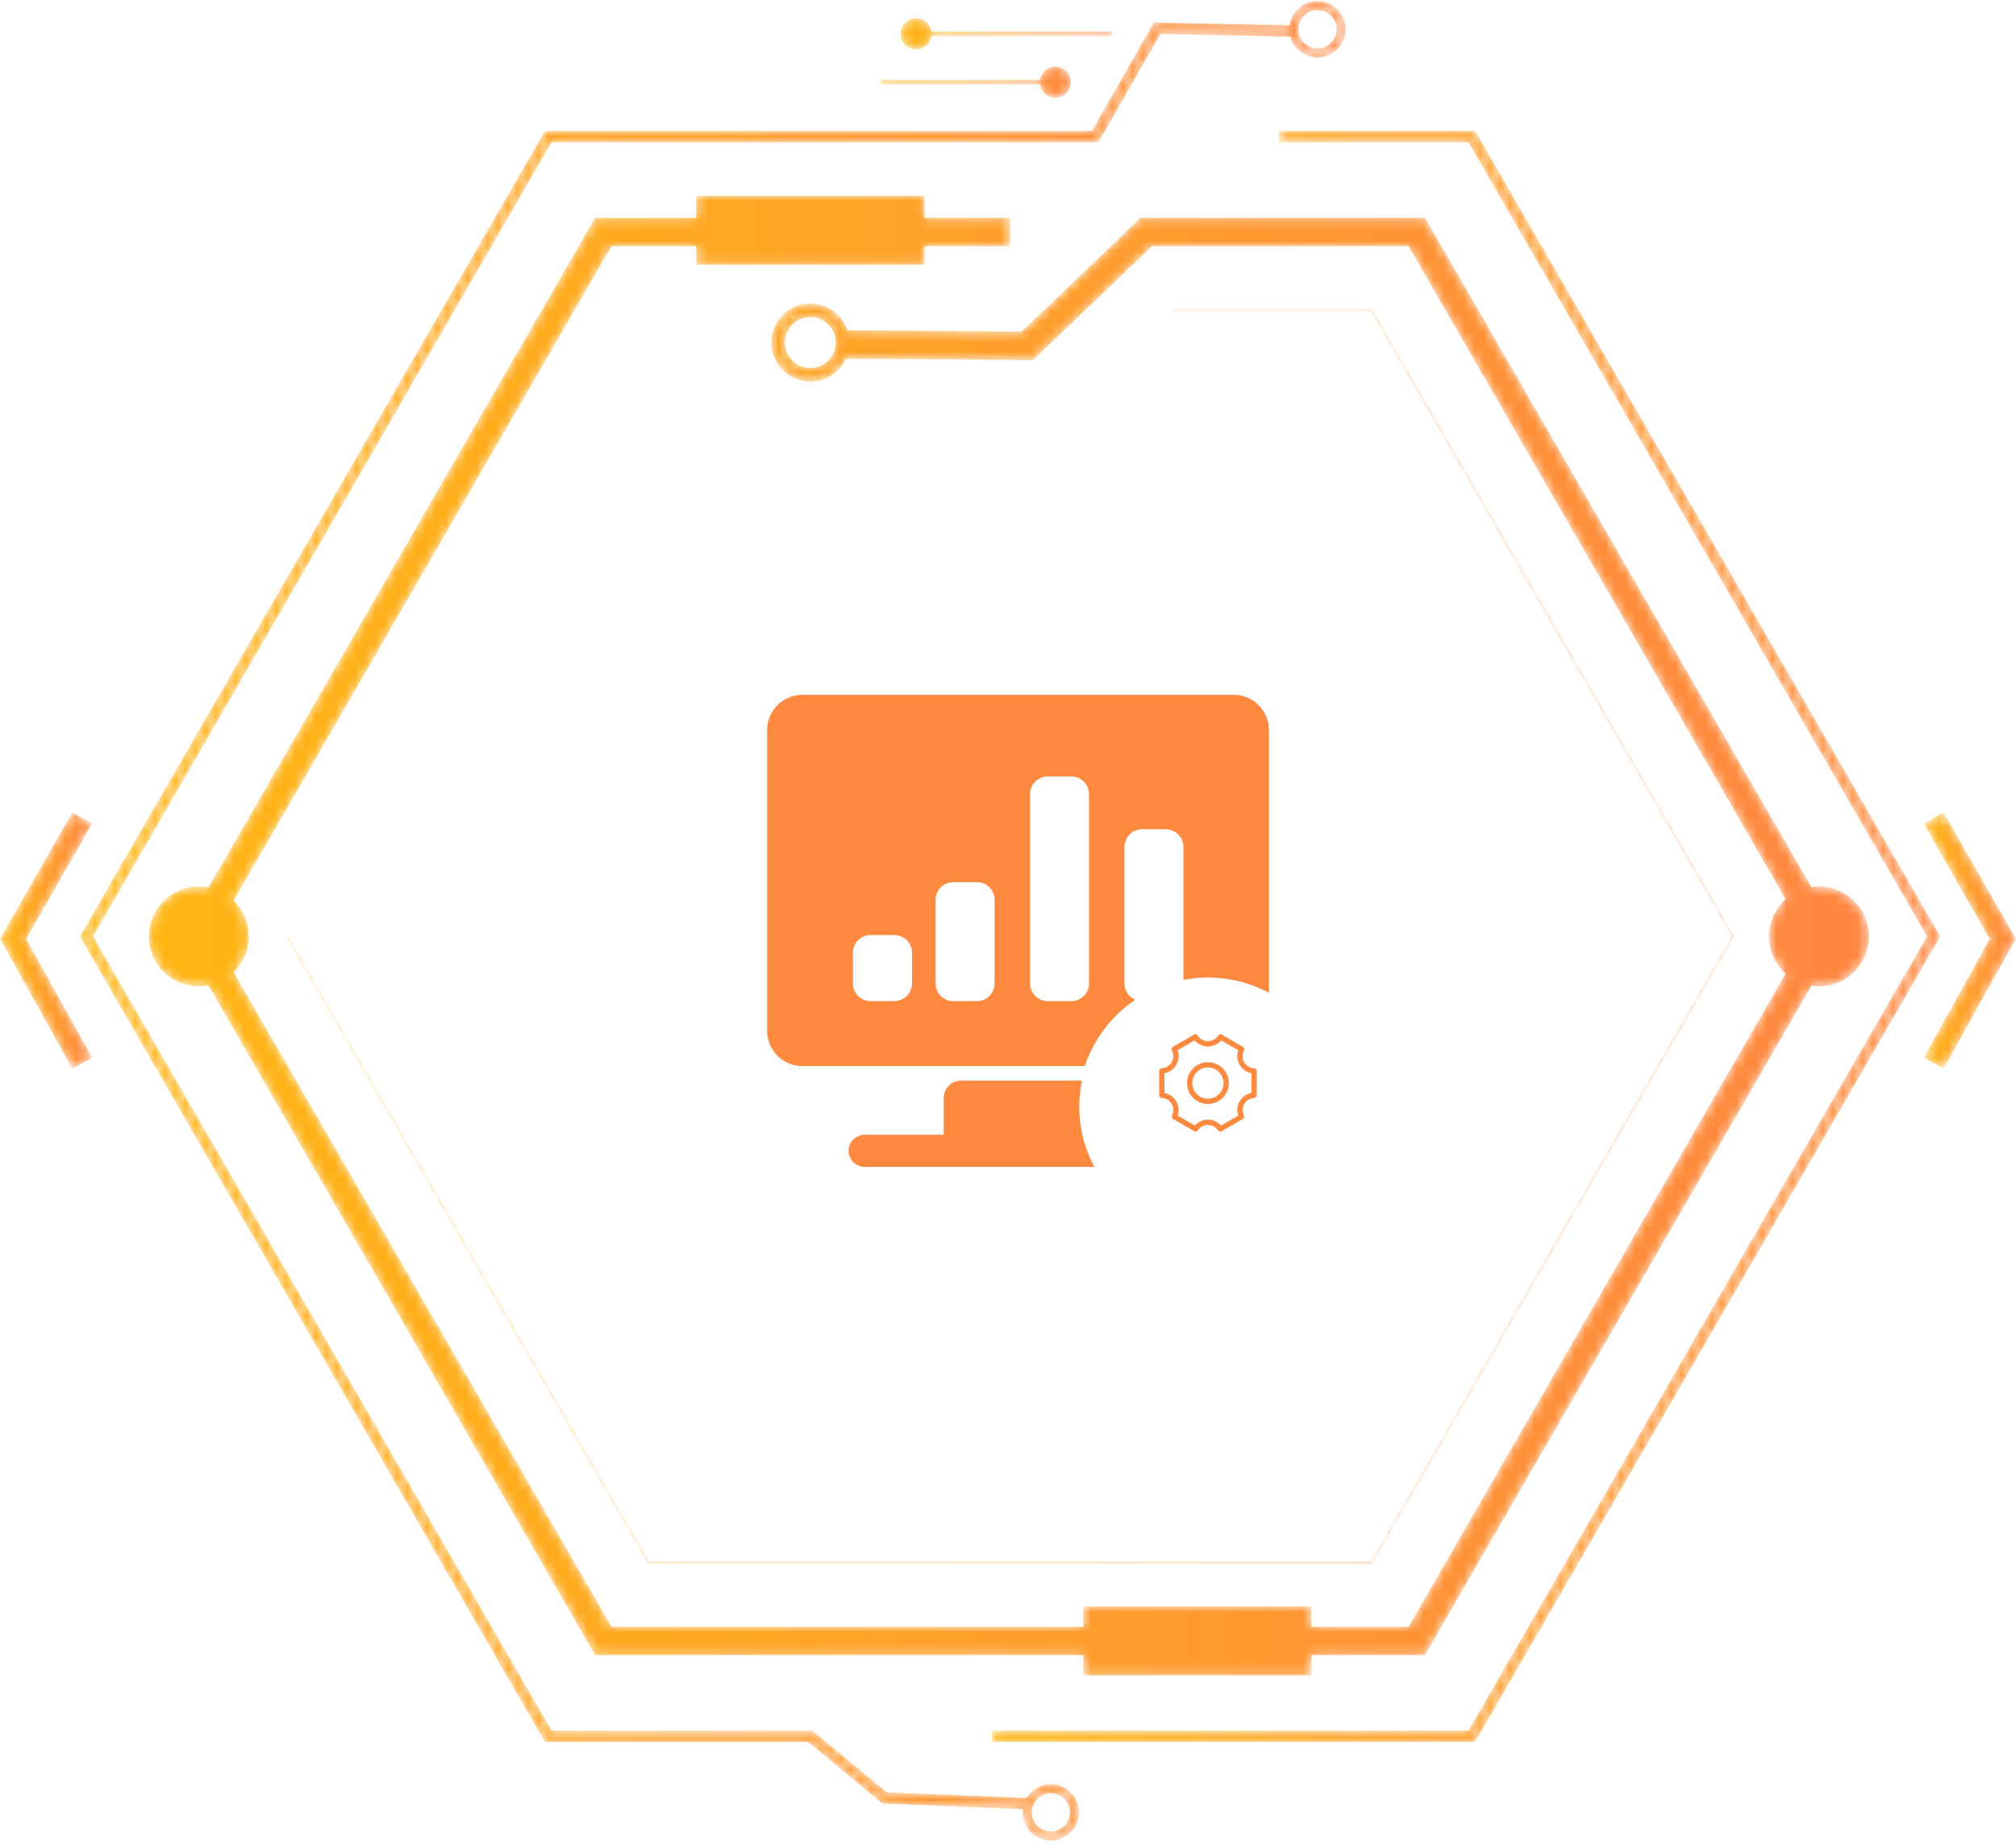
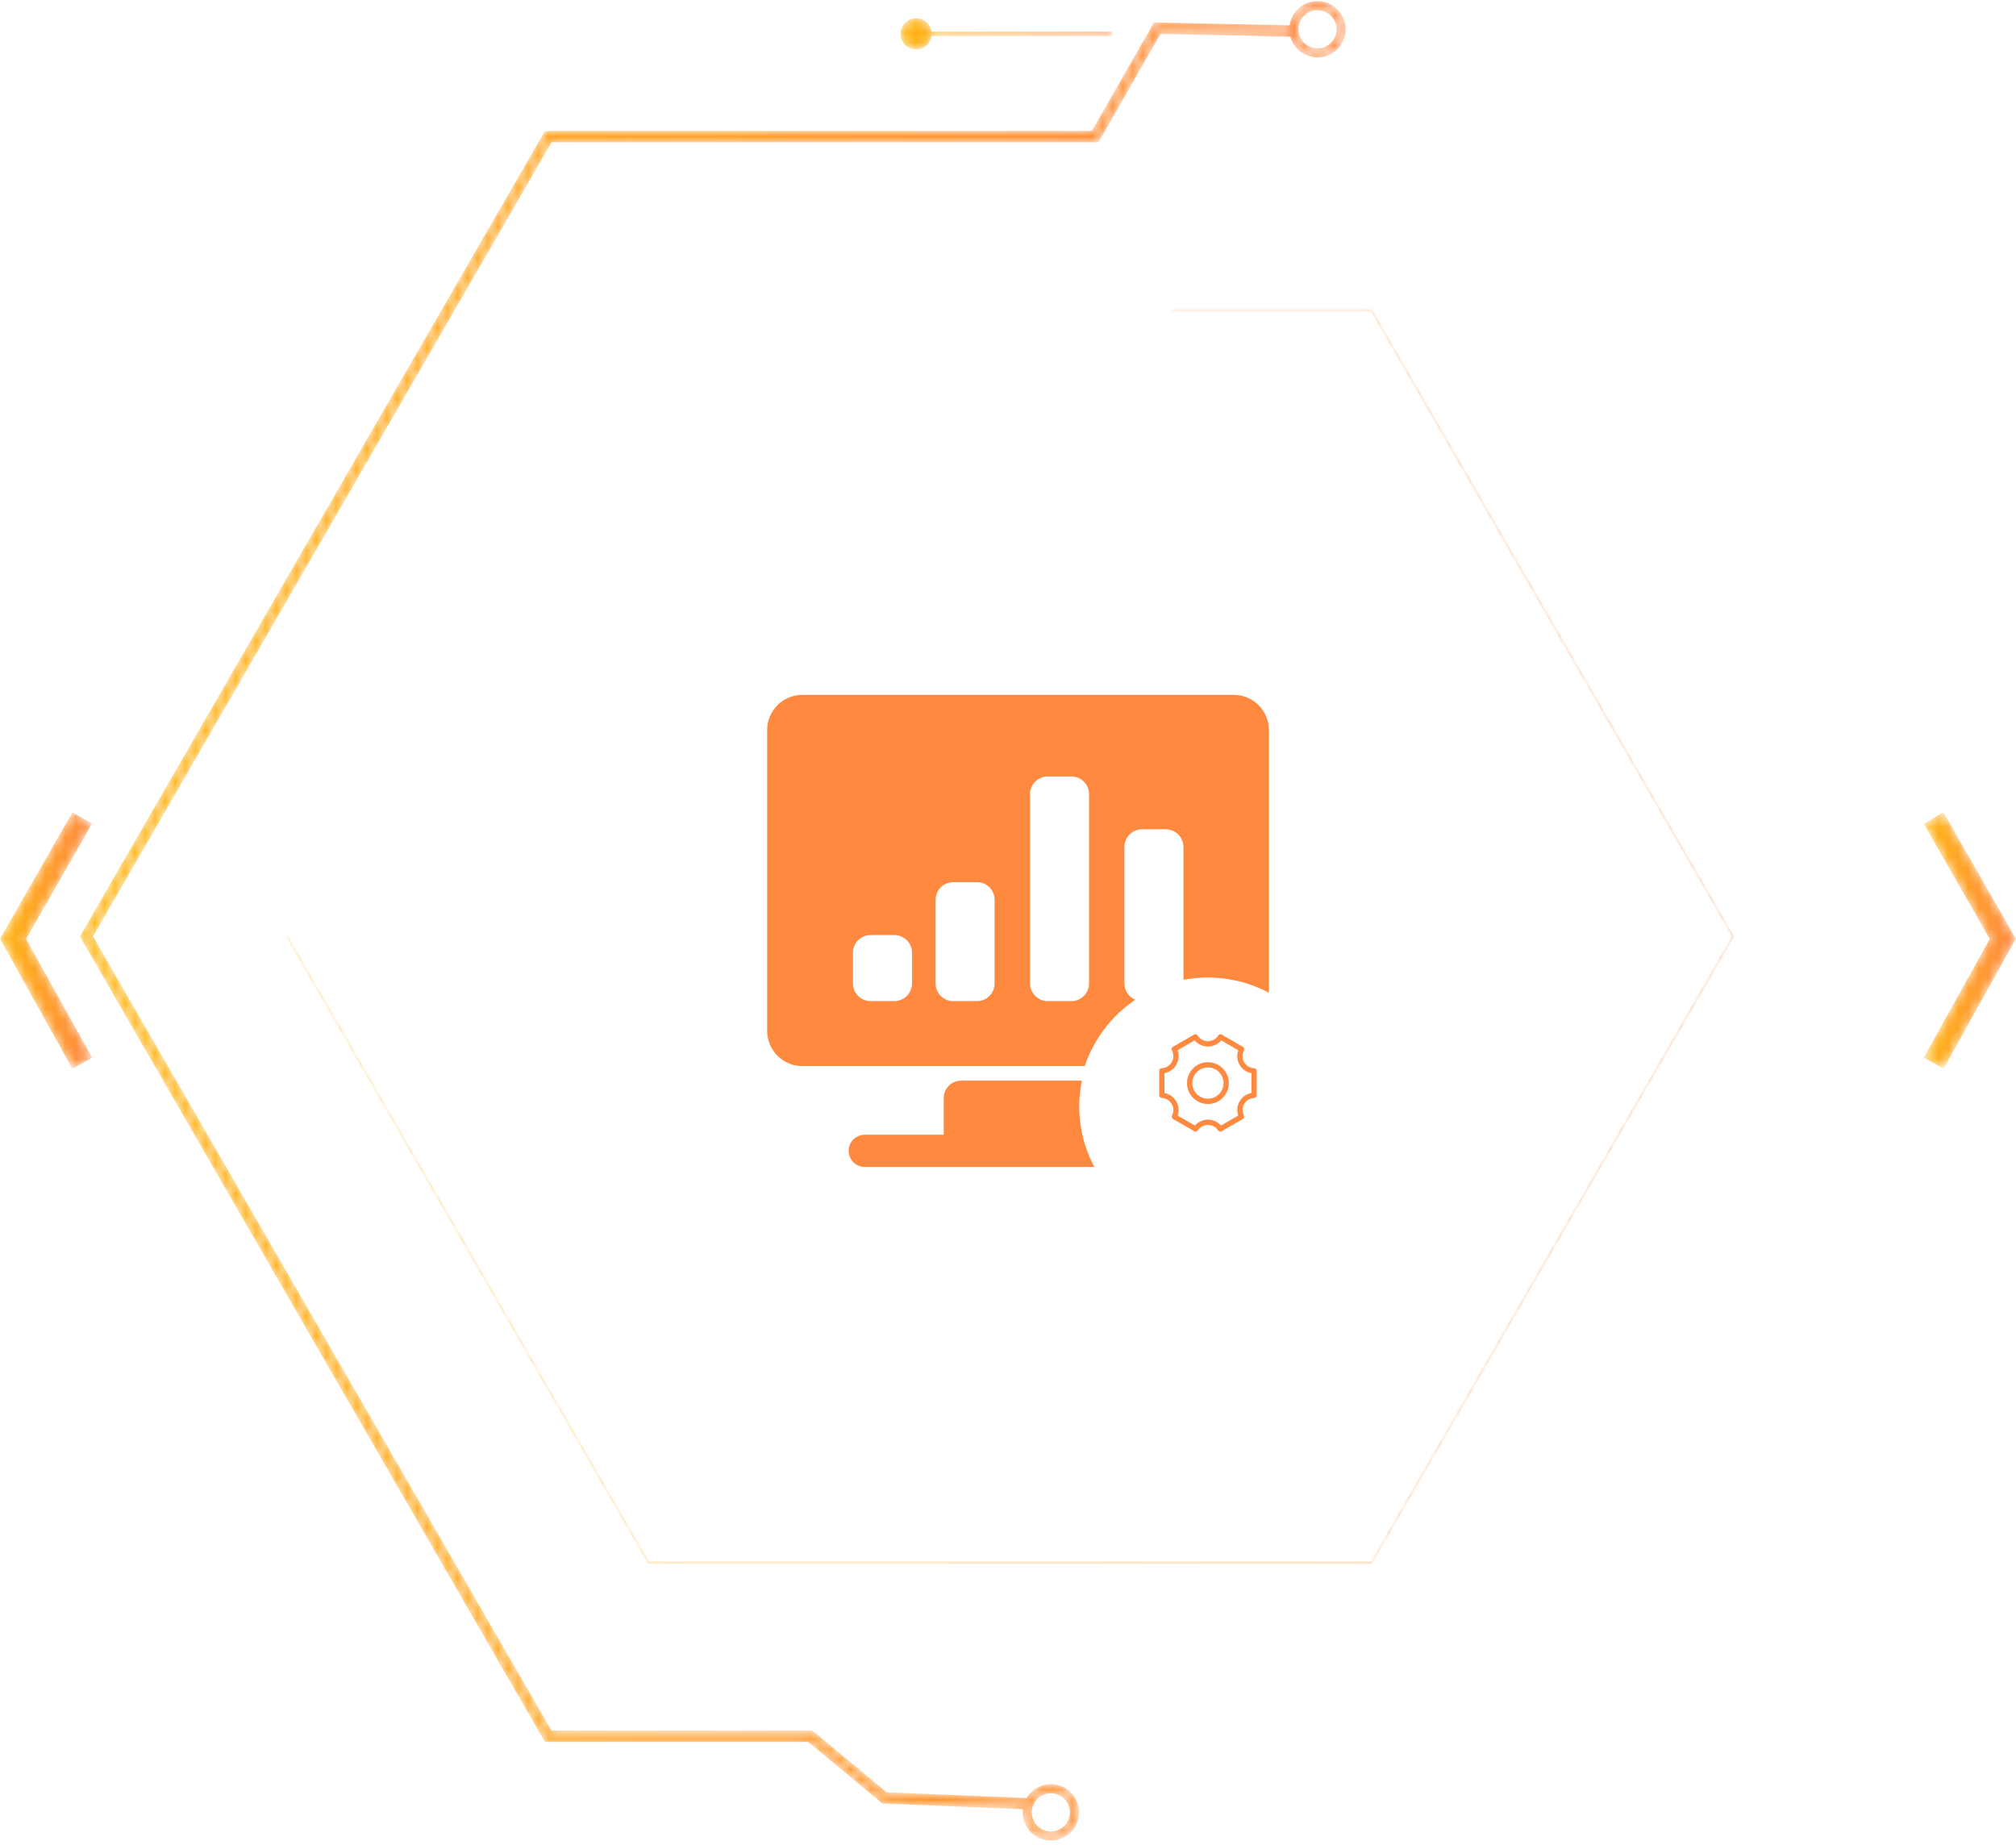
<svg xmlns="http://www.w3.org/2000/svg" xmlns:xlink="http://www.w3.org/1999/xlink" width="200px" height="183px" viewBox="0 0 200 183" version="1.1">
  <title>graphical monitoring, and management</title>
  <defs>
-     <polygon id="path-1" points="48.027 0.107 28.581 0.107 28.581 1.233 47.376 1.233 92.864 80.019 47.376 158.805 0.108 158.805 0.108 159.931 48.027 159.931 94.164 80.019" />
    <linearGradient x1="5.37824946e-05%" y1="50%" x2="100%" y2="50%" id="linearGradient-3">
      <stop stop-color="#FFB614" offset="0%" />
      <stop stop-color="#FF8741" offset="100%" />
    </linearGradient>
    <polygon id="path-4" points="36.136 124.344 0.305 62.282 0.11 62.395 35.973 124.513 36.006 124.569 107.863 124.569 143.759 62.395 143.792 62.339 107.896 0.165 107.863 0.108 87.815 0.108 87.815 0.334 107.733 0.334 143.532 62.339 107.733 124.344" />
    <linearGradient x1="-3.06138284e-05%" y1="50%" x2="100%" y2="50%" id="linearGradient-6">
      <stop stop-color="#FFB614" offset="0%" />
      <stop stop-color="#FF8741" offset="100%" />
    </linearGradient>
    <path d="M54.319,0.009 L54.319,2.191 L44.285,2.191 L5.929,68.625 C5.62,68.565 5.3,68.532 4.973,68.532 L4.973,68.532 C2.24,68.532 0.017,70.755 0.017,73.487 L0.017,73.487 C0.017,76.22 2.24,78.443 4.973,78.443 L4.973,78.443 C5.3,78.443 5.62,78.41 5.929,78.349 L5.929,78.349 L44.285,144.784 L92.712,144.784 L92.712,146.797 L115.35,146.797 L115.35,144.784 L126.611,144.784 L164.946,78.386 C165.191,78.423 165.442,78.443 165.698,78.443 L165.698,78.443 C168.43,78.443 170.653,76.22 170.653,73.487 L170.653,73.487 C170.653,70.755 168.43,68.532 165.698,68.532 L165.698,68.532 C165.442,68.532 165.191,68.551 164.946,68.589 L164.946,68.589 L126.611,2.191 L98.398,2.191 L86.597,13.489 L69.314,13.347 C68.801,11.808 67.347,10.694 65.638,10.694 L65.638,10.694 C63.502,10.694 61.764,12.432 61.764,14.568 L61.764,14.568 C61.764,16.704 63.502,18.442 65.638,18.442 L65.638,18.442 C67.206,18.442 68.559,17.505 69.167,16.161 L69.167,16.161 L87.718,16.314 L99.528,5.006 L124.985,5.006 L162.393,69.799 C161.381,70.707 160.742,72.024 160.742,73.487 L160.742,73.487 C160.742,74.951 161.381,76.268 162.393,77.176 L162.393,77.176 L124.985,141.968 L115.35,141.968 L115.35,139.955 L92.712,139.955 L92.712,141.968 L45.91,141.968 L8.423,77.039 C9.351,76.138 9.928,74.879 9.928,73.487 L9.928,73.487 C9.928,72.095 9.351,70.837 8.423,69.936 L8.423,69.936 L45.91,5.006 L54.319,5.006 L54.319,6.851 L76.957,6.851 L76.957,5.006 L85.448,5.006 L85.448,2.191 L76.957,2.191 L76.957,0.009 L54.319,0.009 Z M63.116,14.568 C63.116,13.177 64.247,12.045 65.638,12.045 L65.638,12.045 C67.029,12.045 68.16,13.177 68.16,14.568 L68.16,14.568 C68.16,15.959 67.029,17.09 65.638,17.09 L65.638,17.09 C64.247,17.09 63.116,15.959 63.116,14.568 L63.116,14.568 Z" id="path-7" />
    <linearGradient x1="1.95941652e-05%" y1="50%" x2="100%" y2="50%" id="linearGradient-9">
      <stop stop-color="#FFB614" offset="0%" />
      <stop stop-color="#FF8741" offset="100%" />
    </linearGradient>
    <path d="M122.817,0.065 C121.41,0.065 120.244,1.11 120.051,2.464 L120.051,2.464 L106.595,2.176 L100.438,12.945 L46.18,12.945 L0.043,92.857 L46.18,172.769 L72.304,172.769 L79.643,178.87 L93.594,179.442 C93.583,179.544 93.577,179.647 93.577,179.751 L93.577,179.751 C93.577,181.292 94.83,182.545 96.37,182.545 L96.37,182.545 C97.911,182.545 99.164,181.292 99.164,179.751 L99.164,179.751 C99.164,178.211 97.911,176.958 96.37,176.958 L96.37,176.958 C95.348,176.958 94.453,177.509 93.966,178.33 L93.966,178.33 L80.069,177.76 L72.711,171.643 L46.83,171.643 L1.343,92.857 L46.83,14.071 L101.091,14.071 L107.24,3.316 L120.121,3.592 C120.444,4.778 121.53,5.652 122.817,5.652 L122.817,5.652 C124.357,5.652 125.61,4.399 125.61,2.859 L125.61,2.859 C125.61,1.318 124.357,0.065 122.817,0.065 Z M120.924,2.859 C120.924,1.815 121.773,0.966 122.817,0.966 L122.817,0.966 C123.86,0.966 124.709,1.815 124.709,2.859 L124.709,2.859 C124.709,3.902 123.86,4.751 122.817,4.751 L122.817,4.751 C121.773,4.751 120.924,3.902 120.924,2.859 L120.924,2.859 Z M94.477,179.751 C94.477,178.708 95.327,177.859 96.37,177.859 L96.37,177.859 C97.414,177.859 98.263,178.708 98.263,179.751 L98.263,179.751 C98.263,180.795 97.414,181.644 96.37,181.644 L96.37,181.644 C95.327,181.644 94.477,180.795 94.477,179.751 L94.477,179.751 Z" id="path-10" />
    <linearGradient x1="3.32813471e-05%" y1="50%" x2="100%" y2="50%" id="linearGradient-12">
      <stop stop-color="#FFB614" offset="0%" />
      <stop stop-color="#FF8741" offset="100%" />
    </linearGradient>
    <path d="M0.04,1.62 C0.04,2.473 0.731,3.164 1.584,3.164 L1.584,3.164 C2.436,3.164 3.127,2.473 3.127,1.62 L3.127,1.62 L3.127,1.845 L21.035,1.845 L21.035,1.395 L3.127,1.395 L3.127,1.62 C3.127,0.767 2.436,0.076 1.584,0.076 L1.584,0.076 C0.731,0.076 0.04,0.767 0.04,1.62" id="path-13" />
    <linearGradient x1="0%" y1="49.999%" x2="100%" y2="49.999%" id="linearGradient-15">
      <stop stop-color="#FFB614" offset="0%" />
      <stop stop-color="#FF8741" offset="100%" />
    </linearGradient>
-     <path d="M15.898,1.345 L0.086,1.345 L0.086,1.795 L15.898,1.795 C16.007,2.541 16.648,3.114 17.423,3.114 L17.423,3.114 C18.276,3.114 18.967,2.423 18.967,1.57 L18.967,1.57 C18.967,0.718 18.276,0.026 17.423,0.026 L17.423,0.026 C16.648,0.026 16.007,0.599 15.898,1.345" id="path-16" />
    <linearGradient x1="-0%" y1="50.002%" x2="100%" y2="50.002%" id="linearGradient-18">
      <stop stop-color="#FFB614" offset="0%" />
      <stop stop-color="#FF8741" offset="100%" />
    </linearGradient>
    <polygon id="path-19" points="0 12.573 7.173 25.458 9.141 24.363 2.586 12.588 9.135 1.145 7.18 0.027" />
    <linearGradient x1="0%" y1="50%" x2="100%" y2="50%" id="linearGradient-21">
      <stop stop-color="#FFB614" offset="0%" />
      <stop stop-color="#FF8741" offset="100%" />
    </linearGradient>
    <polygon id="path-22" points="0.081 1.145 6.63 12.588 0.075 24.363 2.043 25.458 9.216 12.573 2.036 0.027" />
  </defs>
  <g id="页面-1" stroke="none" stroke-width="1" fill="none" fill-rule="evenodd">
    <g id="画板备份-3" transform="translate(-1217, -2206)">
      <g id="graphical-monitoring,-and-management" transform="translate(1217, 2206)">
        <g id="编组备份-5">
          <g id="编组" transform="translate(98.311, 12.885)">
            <mask id="mask-2" fill="white">
              <use xlink:href="#path-1" />
            </mask>
            <g id="Clip-2" />
-             <polygon id="Fill-1" fill="url(#linearGradient-3)" mask="url(#mask-2)" points="48.027 0.107 28.581 0.107 28.581 1.233 47.376 1.233 92.864 80.019 47.376 158.805 0.108 158.805 0.108 159.931 48.027 159.931 94.164 80.019" />
          </g>
          <g id="编组" transform="translate(28.266, 30.565)">
            <mask id="mask-5" fill="white">
              <use xlink:href="#path-4" />
            </mask>
            <g id="Clip-4" />
            <polygon id="Fill-3" fill="url(#linearGradient-6)" mask="url(#mask-5)" points="36.136 124.344 0.305 62.282 0.11 62.395 35.973 124.513 36.006 124.569 107.863 124.569 143.759 62.395 143.792 62.339 107.896 0.165 107.863 0.108 87.815 0.108 87.815 0.334 107.733 0.334 143.532 62.339 107.733 124.344" />
          </g>
          <g id="编组" transform="translate(14.752, 19.417)">
            <mask id="mask-8" fill="white">
              <use xlink:href="#path-7" />
            </mask>
            <g id="Clip-6" />
-             <path d="M54.319,0.009 L54.319,2.191 L44.285,2.191 L5.929,68.625 C5.62,68.565 5.3,68.532 4.973,68.532 L4.973,68.532 C2.24,68.532 0.017,70.755 0.017,73.487 L0.017,73.487 C0.017,76.22 2.24,78.443 4.973,78.443 L4.973,78.443 C5.3,78.443 5.62,78.41 5.929,78.349 L5.929,78.349 L44.285,144.784 L92.712,144.784 L92.712,146.797 L115.35,146.797 L115.35,144.784 L126.611,144.784 L164.946,78.386 C165.191,78.423 165.442,78.443 165.698,78.443 L165.698,78.443 C168.43,78.443 170.653,76.22 170.653,73.487 L170.653,73.487 C170.653,70.755 168.43,68.532 165.698,68.532 L165.698,68.532 C165.442,68.532 165.191,68.551 164.946,68.589 L164.946,68.589 L126.611,2.191 L98.398,2.191 L86.597,13.489 L69.314,13.347 C68.801,11.808 67.347,10.694 65.638,10.694 L65.638,10.694 C63.502,10.694 61.764,12.432 61.764,14.568 L61.764,14.568 C61.764,16.704 63.502,18.442 65.638,18.442 L65.638,18.442 C67.206,18.442 68.559,17.505 69.167,16.161 L69.167,16.161 L87.718,16.314 L99.528,5.006 L124.985,5.006 L162.393,69.799 C161.381,70.707 160.742,72.024 160.742,73.487 L160.742,73.487 C160.742,74.951 161.381,76.268 162.393,77.176 L162.393,77.176 L124.985,141.968 L115.35,141.968 L115.35,139.955 L92.712,139.955 L92.712,141.968 L45.91,141.968 L8.423,77.039 C9.351,76.138 9.928,74.879 9.928,73.487 L9.928,73.487 C9.928,72.095 9.351,70.837 8.423,69.936 L8.423,69.936 L45.91,5.006 L54.319,5.006 L54.319,6.851 L76.957,6.851 L76.957,5.006 L85.448,5.006 L85.448,2.191 L76.957,2.191 L76.957,0.009 L54.319,0.009 Z M63.116,14.568 C63.116,13.177 64.247,12.045 65.638,12.045 L65.638,12.045 C67.029,12.045 68.16,13.177 68.16,14.568 L68.16,14.568 C68.16,15.959 67.029,17.09 65.638,17.09 L65.638,17.09 C64.247,17.09 63.116,15.959 63.116,14.568 L63.116,14.568 Z" id="Fill-5" fill="url(#linearGradient-9)" mask="url(#mask-8)" />
          </g>
          <g id="编组" transform="translate(7.883, 0.047)">
            <mask id="mask-11" fill="white">
              <use xlink:href="#path-10" />
            </mask>
            <g id="Clip-8" />
            <path d="M122.817,0.065 C121.41,0.065 120.244,1.11 120.051,2.464 L120.051,2.464 L106.595,2.176 L100.438,12.945 L46.18,12.945 L0.043,92.857 L46.18,172.769 L72.304,172.769 L79.643,178.87 L93.594,179.442 C93.583,179.544 93.577,179.647 93.577,179.751 L93.577,179.751 C93.577,181.292 94.83,182.545 96.37,182.545 L96.37,182.545 C97.911,182.545 99.164,181.292 99.164,179.751 L99.164,179.751 C99.164,178.211 97.911,176.958 96.37,176.958 L96.37,176.958 C95.348,176.958 94.453,177.509 93.966,178.33 L93.966,178.33 L80.069,177.76 L72.711,171.643 L46.83,171.643 L1.343,92.857 L46.83,14.071 L101.091,14.071 L107.24,3.316 L120.121,3.592 C120.444,4.778 121.53,5.652 122.817,5.652 L122.817,5.652 C124.357,5.652 125.61,4.399 125.61,2.859 L125.61,2.859 C125.61,1.318 124.357,0.065 122.817,0.065 Z M120.924,2.859 C120.924,1.815 121.773,0.966 122.817,0.966 L122.817,0.966 C123.86,0.966 124.709,1.815 124.709,2.859 L124.709,2.859 C124.709,3.902 123.86,4.751 122.817,4.751 L122.817,4.751 C121.773,4.751 120.924,3.902 120.924,2.859 L120.924,2.859 Z M94.477,179.751 C94.477,178.708 95.327,177.859 96.37,177.859 L96.37,177.859 C97.414,177.859 98.263,178.708 98.263,179.751 L98.263,179.751 C98.263,180.795 97.414,181.644 96.37,181.644 L96.37,181.644 C95.327,181.644 94.477,180.795 94.477,179.751 L94.477,179.751 Z" id="Fill-7" fill="url(#linearGradient-12)" mask="url(#mask-11)" />
          </g>
          <g id="编组" transform="translate(89.302, 1.736)">
            <mask id="mask-14" fill="white">
              <use xlink:href="#path-13" />
            </mask>
            <g id="Clip-10" />
            <path d="M0.04,1.62 C0.04,2.473 0.731,3.164 1.584,3.164 L1.584,3.164 C2.436,3.164 3.127,2.473 3.127,1.62 L3.127,1.62 L3.127,1.845 L21.035,1.845 L21.035,1.395 L3.127,1.395 L3.127,1.62 C3.127,0.767 2.436,0.076 1.584,0.076 L1.584,0.076 C0.731,0.076 0.04,0.767 0.04,1.62" id="Fill-9" fill="url(#linearGradient-15)" mask="url(#mask-14)" />
          </g>
          <g id="编组" transform="translate(87.275, 6.579)">
            <mask id="mask-17" fill="white">
              <use xlink:href="#path-16" />
            </mask>
            <g id="Clip-12" />
            <path d="M15.898,1.345 L0.086,1.345 L0.086,1.795 L15.898,1.795 C16.007,2.541 16.648,3.114 17.423,3.114 L17.423,3.114 C18.276,3.114 18.967,2.423 18.967,1.57 L18.967,1.57 C18.967,0.718 18.276,0.026 17.423,0.026 L17.423,0.026 C16.648,0.026 16.007,0.599 15.898,1.345" id="Fill-11" fill="url(#linearGradient-18)" mask="url(#mask-17)" />
          </g>
          <g id="编组" transform="translate(0, 80.565)">
            <mask id="mask-20" fill="white">
              <use xlink:href="#path-19" />
            </mask>
            <g id="Clip-14" />
            <polygon id="Fill-13" fill="url(#linearGradient-21)" mask="url(#mask-20)" points="0 12.573 7.173 25.458 9.141 24.363 2.586 12.588 9.135 1.145 7.18 0.027" />
          </g>
          <g id="编组" transform="translate(190.766, 80.565)">
            <mask id="mask-23" fill="white">
              <use xlink:href="#path-22" />
            </mask>
            <g id="Clip-16" />
            <polygon id="Fill-15" fill="url(#linearGradient-21)" mask="url(#mask-23)" points="0.081 1.145 6.63 12.588 0.075 24.363 2.043 25.458 9.216 12.573 2.036 0.027" />
          </g>
        </g>
        <g id="数据权限管理" transform="translate(60, 51)" fill-rule="nonzero">
          <rect id="矩形" fill="#000000" opacity="0" x="0" y="0" width="80" height="80" />
          <path d="M52.624,48.183 C51.974,47.912 51.549,47.277 51.548,46.572 L51.548,33.023 C51.548,32.559 51.733,32.114 52.062,31.786 C52.391,31.458 52.837,31.274 53.302,31.274 L55.655,31.274 C56.62,31.275 57.403,32.058 57.404,33.023 L57.404,46.209 C60.292,45.657 63.283,46.108 65.88,47.487 L65.88,21.429 C65.88,19.499 64.316,17.934 62.386,17.932 L19.605,17.932 C18.677,17.932 17.788,18.3 17.132,18.956 C16.476,19.612 16.108,20.501 16.108,21.429 L16.108,51.273 C16.108,52.2 16.477,53.088 17.133,53.743 C17.789,54.399 18.678,54.766 19.605,54.766 L47.614,54.766 C48.517,52.081 50.277,49.768 52.624,48.183 L52.624,48.183 Z M30.476,46.568 C30.476,47.534 29.693,48.317 28.727,48.317 L26.369,48.317 C25.403,48.317 24.62,47.534 24.62,46.568 L24.62,43.509 C24.622,42.545 25.404,41.764 26.369,41.763 L28.726,41.763 C29.69,41.764 30.472,42.545 30.475,43.509 L30.475,46.568 L30.476,46.568 Z M38.672,46.568 C38.672,47.534 37.889,48.317 36.923,48.317 L34.566,48.317 C34.102,48.318 33.657,48.134 33.329,47.807 C33.001,47.48 32.817,47.035 32.816,46.572 L32.816,38.265 C32.817,37.801 33.001,37.357 33.329,37.029 C33.657,36.701 34.102,36.518 34.566,36.518 L36.923,36.518 C37.888,36.518 38.671,37.3 38.672,38.265 L38.672,46.568 Z M46.292,48.317 L43.938,48.317 C43.474,48.318 43.029,48.135 42.701,47.807 C42.373,47.48 42.188,47.035 42.187,46.572 L42.187,27.781 C42.186,27.317 42.37,26.871 42.699,26.543 C43.027,26.215 43.472,26.031 43.937,26.032 L46.294,26.032 C46.757,26.032 47.202,26.217 47.529,26.545 C47.856,26.873 48.04,27.318 48.039,27.781 L48.039,46.567 C48.04,47.03 47.858,47.474 47.531,47.802 C47.205,48.13 46.761,48.315 46.298,48.316 L46.292,48.317 Z M64.415,54.974 C64.002,54.958 63.626,54.73 63.421,54.371 C63.216,54.012 63.211,53.573 63.408,53.209 C63.45,53.13 63.45,53.035 63.408,52.956 C63.385,52.916 63.352,52.883 63.312,52.86 L61.205,51.641 C61.166,51.618 61.12,51.605 61.074,51.605 C60.984,51.605 60.899,51.652 60.852,51.73 C60.634,52.083 60.248,52.298 59.833,52.298 C59.417,52.298 59.032,52.083 58.813,51.73 C58.766,51.653 58.682,51.606 58.591,51.605 C58.545,51.606 58.5,51.618 58.46,51.641 L56.355,52.857 C56.315,52.88 56.282,52.914 56.259,52.955 C56.216,53.033 56.216,53.129 56.259,53.208 C56.456,53.571 56.451,54.01 56.247,54.369 C56.042,54.728 55.667,54.956 55.255,54.973 C55.112,54.975 54.999,55.092 55,55.234 L55,57.656 C55,57.702 55.012,57.747 55.035,57.788 L55.042,57.798 C55.087,57.875 55.168,57.924 55.257,57.929 C55.664,57.946 56.035,58.169 56.24,58.521 C56.446,58.873 56.458,59.306 56.273,59.669 C56.21,59.792 56.255,59.943 56.374,60.013 L58.484,61.229 C58.524,61.252 58.57,61.264 58.616,61.264 C58.705,61.265 58.787,61.22 58.834,61.145 C59.055,60.806 59.433,60.601 59.838,60.601 C60.243,60.601 60.621,60.806 60.842,61.145 C60.89,61.219 60.972,61.264 61.06,61.264 C61.106,61.264 61.151,61.252 61.191,61.229 L63.301,60.013 C63.421,59.943 63.465,59.792 63.402,59.669 C63.217,59.306 63.229,58.873 63.435,58.521 C63.64,58.169 64.011,57.946 64.418,57.929 C64.508,57.925 64.589,57.876 64.633,57.798 L64.64,57.785 C64.663,57.745 64.675,57.7 64.675,57.654 L64.675,55.234 C64.67,55.093 64.556,54.979 64.415,54.974 L64.415,54.974 Z M64.145,55.466 L64.145,57.435 C63.656,57.527 63.231,57.827 62.98,58.256 C62.729,58.686 62.676,59.203 62.835,59.674 L61.125,60.662 C60.799,60.29 60.328,60.077 59.834,60.077 C59.339,60.077 58.869,60.29 58.542,60.662 L56.832,59.674 C56.991,59.203 56.939,58.686 56.687,58.256 C56.436,57.827 56.011,57.527 55.523,57.435 L55.523,55.469 C56.017,55.375 56.446,55.069 56.696,54.632 C56.945,54.194 56.991,53.67 56.82,53.196 L58.52,52.215 C58.846,52.602 59.327,52.826 59.834,52.826 C60.34,52.826 60.821,52.602 61.148,52.215 L62.846,53.196 C62.675,53.67 62.72,54.195 62.97,54.632 C63.22,55.07 63.649,55.375 64.145,55.469 L64.145,55.466 Z M59.834,54.38 C58.688,54.38 57.76,55.309 57.76,56.454 C57.76,57.599 58.688,58.527 59.834,58.527 C60.979,58.527 61.907,57.599 61.907,56.454 C61.905,55.309 60.978,54.382 59.834,54.38 L59.834,54.38 Z M61.385,56.452 C61.385,57.08 61.007,57.647 60.427,57.887 C59.847,58.128 59.18,57.995 58.735,57.551 C58.291,57.107 58.158,56.439 58.399,55.859 C58.639,55.279 59.205,54.901 59.833,54.901 C60.69,54.901 61.384,55.595 61.385,56.452 L61.385,56.452 Z M47.068,58.791 C47.068,57.93 47.155,57.072 47.328,56.228 C47.249,56.217 47.169,56.211 47.089,56.211 L35.343,56.211 C34.394,56.211 33.624,56.98 33.624,57.93 L33.624,61.577 L25.787,61.577 C24.906,61.577 24.191,62.291 24.191,63.172 C24.191,64.053 24.906,64.767 25.787,64.767 L48.566,64.767 C47.58,62.93 47.065,60.877 47.068,58.791 L47.068,58.791 Z" id="形状" fill="#FF893F" />
        </g>
      </g>
    </g>
  </g>
</svg>